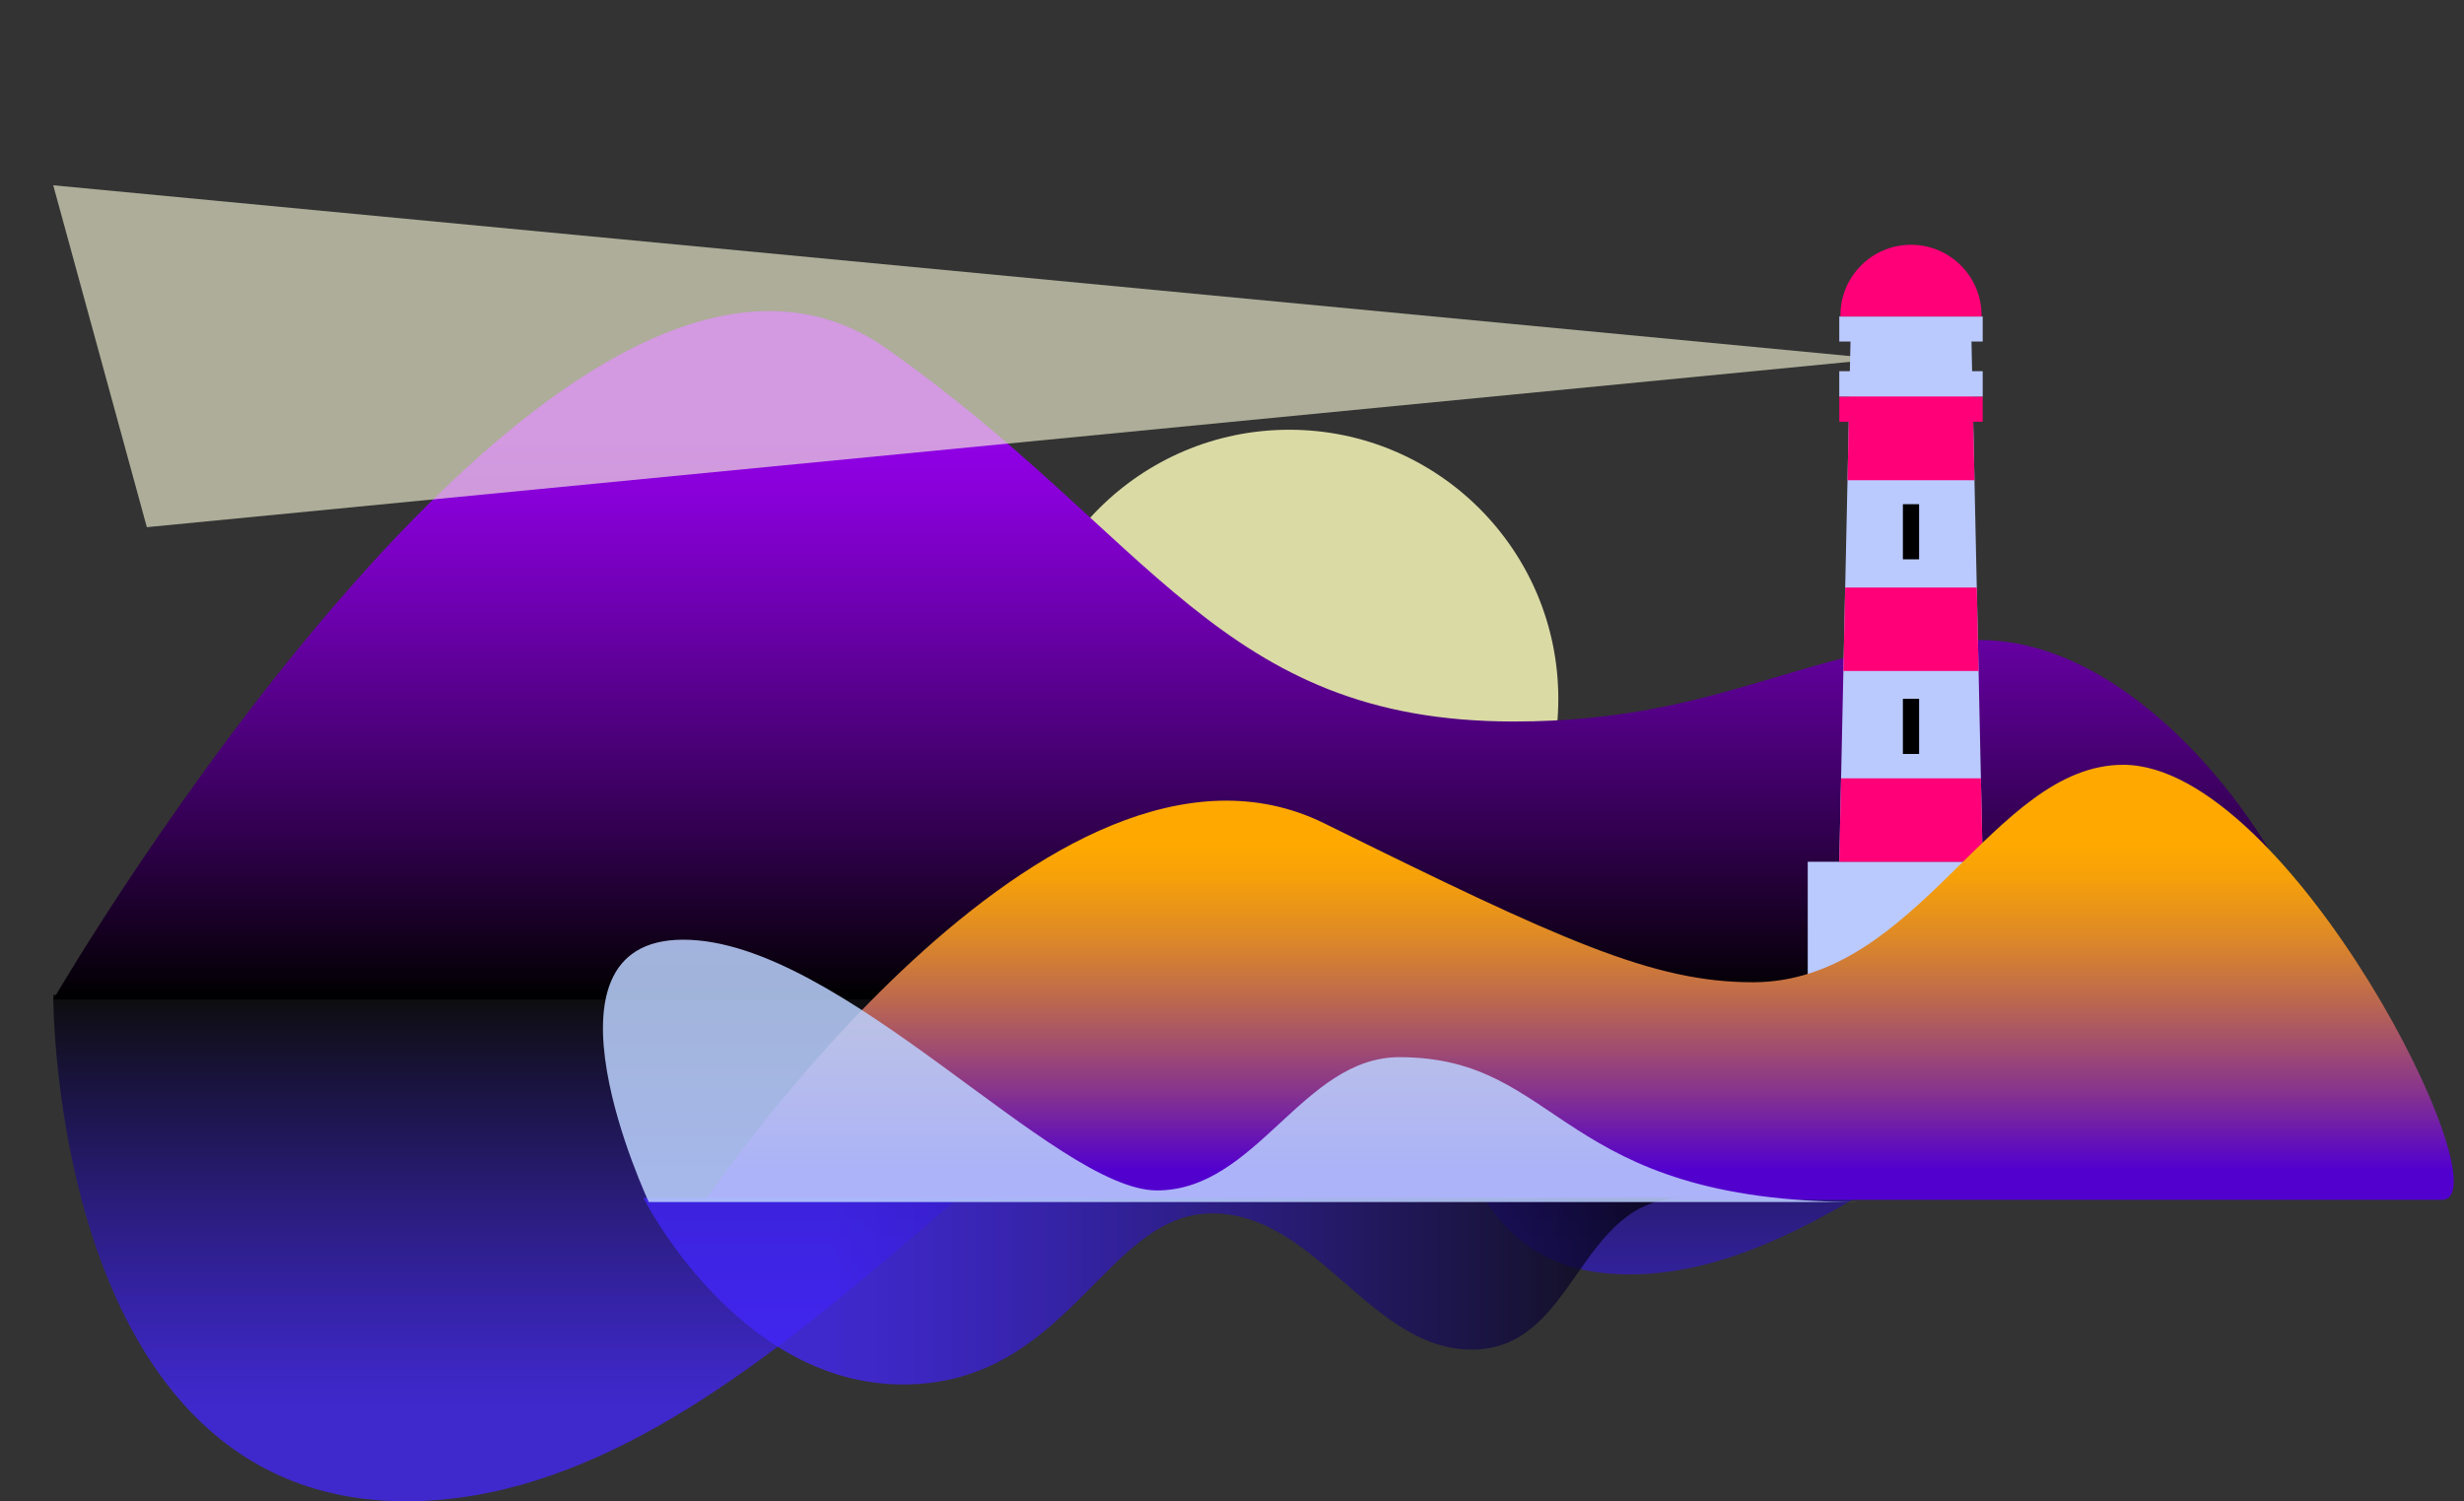
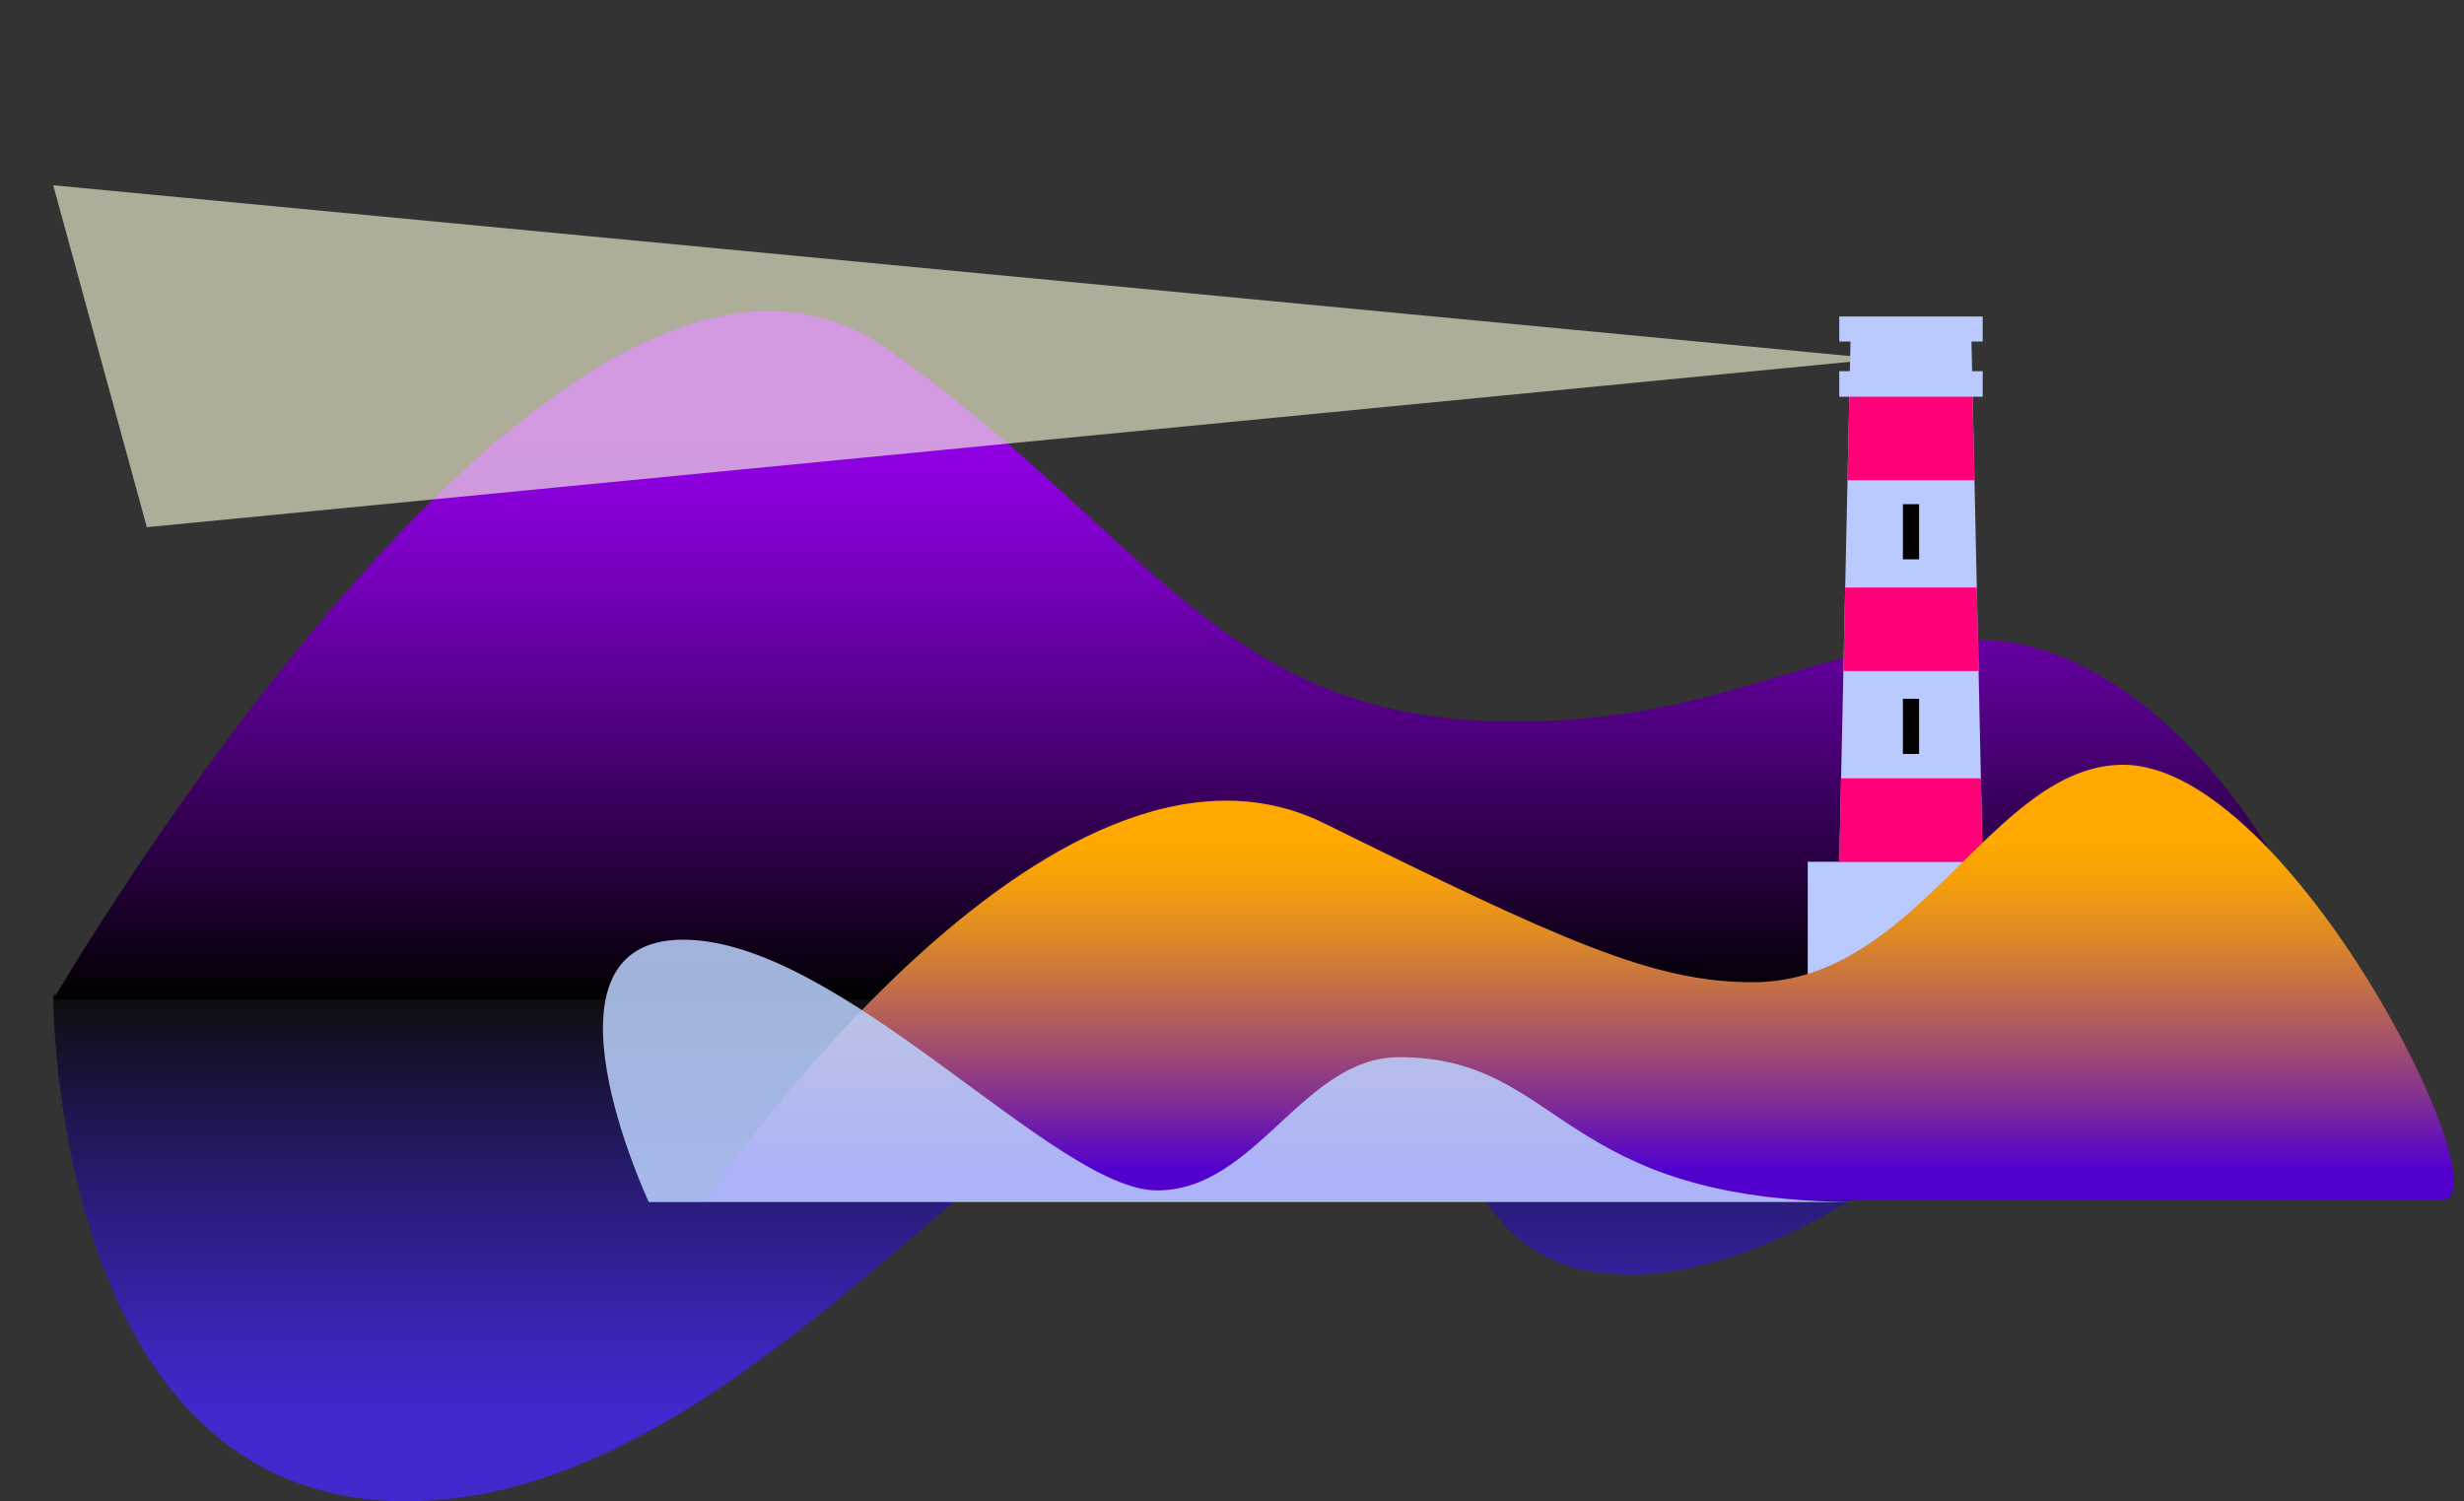
<svg xmlns="http://www.w3.org/2000/svg" xmlns:xlink="http://www.w3.org/1999/xlink" viewBox="0 0 1870 1139.43">
  <rect x="0" y="0" width="1870" height="1139.43" fill="#333333" stroke="none" />
  <defs>
    <style>.cls-1{fill:none;}.cls-2{clip-path:url(#clippath);}.cls-3{fill:#ff0078;}.cls-4{fill:#7f1fff;}.cls-5{fill:#bacaff;}.cls-6{fill:url(#linear-gradient);}.cls-6,.cls-7{mix-blend-mode:multiply;opacity:.75;}.cls-7{fill:url(#linear-gradient-4);}.cls-8{fill:url(#linear-gradient-3);}.cls-9{fill:url(#linear-gradient-2);}.cls-10{isolation:isolate;}.cls-11{fill:#ffffde;opacity:.6;}.cls-12{fill:#ffffbe;opacity:.82;}.cls-13{fill:#bcd2ff;opacity:.85;}</style>
    <linearGradient id="linear-gradient" x1="887.51" y1="1139.43" x2="887.51" y2="754.94" gradientUnits="userSpaceOnUse">
      <stop offset=".18" stop-color="#4325ff" />
      <stop offset=".26" stop-color="#3f22f0" />
      <stop offset=".4" stop-color="#351dcb" />
      <stop offset=".6" stop-color="#25148f" />
      <stop offset=".84" stop-color="#0f083c" />
      <stop offset="1" stop-color="#000" />
    </linearGradient>
    <linearGradient id="linear-gradient-2" x1="898.95" y1="236.1" x2="898.95" y2="758.61" gradientUnits="userSpaceOnUse">
      <stop offset=".18" stop-color="#9100e7" />
      <stop offset=".27" stop-color="#8800d8" />
      <stop offset=".42" stop-color="#7000b3" />
      <stop offset=".63" stop-color="#4a0077" />
      <stop offset=".89" stop-color="#170024" />
      <stop offset="1" stop-color="#000" />
    </linearGradient>
    <clipPath id="clippath">
      <polygon class="cls-1" points="1504.73 654.05 1395.88 654.05 1404.42 258.33 1496.19 258.33 1504.73 654.05" />
    </clipPath>
    <linearGradient id="linear-gradient-3" x1="1198.88" y1="580.45" x2="1198.88" y2="910.62" gradientUnits="userSpaceOnUse">
      <stop offset=".18" stop-color="#ffa900" />
      <stop offset=".26" stop-color="#f6a00a" />
      <stop offset=".39" stop-color="#df8a25" />
      <stop offset=".55" stop-color="#ba6651" />
      <stop offset=".75" stop-color="#87348d" />
      <stop offset=".93" stop-color="#5200ce" />
    </linearGradient>
    <linearGradient id="linear-gradient-4" x1="488.2" y1="979.9" x2="1278.37" y2="979.9" xlink:href="#linear-gradient" />
  </defs>
  <g class="cls-10">
    <g id="Layer_2">
      <g id="Layer_1-2">
        <g>
          <rect class="cls-1" width="1870" height="1139.43" />
-           <circle class="cls-12" cx="978.43" cy="530.38" r="204.22" />
          <path class="cls-6" d="M1734.61,754.94H40.41s-2.07,384.49,267.63,384.49c269.7,0,483.74-367.45,658.01-367.45,170.12,0,105.6,195.25,270.92,195.25,170.77,0,323.16-212.3,497.64-212.3Z" />
-           <rect class="cls-4" x="112.09" y="735.36" width="22.51" height="22.51" />
          <path class="cls-9" d="M1741.59,758.61H40.41S427.82,92.21,672.84,264.57c201.56,141.79,252.66,283.03,476.05,283.03,162.26,0,225.67-61.78,353.92-61.78,162.88,0,302.88,272.78,238.77,272.78Z" />
          <polygon class="cls-11" points="1426.7 272.4 40.41 140.62 111.44 400.11 1426.7 272.4" />
          <g>
            <polygon class="cls-5" points="1504.73 654.05 1395.88 654.05 1404.42 258.33 1496.19 258.33 1504.73 654.05" />
            <rect class="cls-5" x="1371.95" y="654.05" width="156.71" height="95.14" />
            <rect class="cls-5" x="1395.88" y="281.72" width="108.85" height="19.39" />
            <rect class="cls-5" x="1395.88" y="240.21" width="108.85" height="19" />
-             <rect class="cls-3" x="1395.88" y="301.12" width="108.85" height="19" />
-             <path class="cls-3" d="M1503.81,240.21c0-.3,.04-.59,.04-.88,0-29.57-23.97-53.55-53.55-53.55s-53.55,23.97-53.55,53.55c0,.3,.04,.59,.05,.88h107.01Z" />
            <g class="cls-2">
              <rect class="cls-3" x="1389.37" y="590.7" width="123.39" height="63.35" />
              <rect class="cls-3" x="1389.37" y="445.91" width="123.39" height="63.35" />
              <rect class="cls-3" x="1389.37" y="301.12" width="123.39" height="63.35" />
            </g>
            <rect x="1444.15" y="382.66" width="12.31" height="41.85" />
            <rect x="1444.15" y="530.38" width="12.31" height="41.85" />
          </g>
          <path class="cls-8" d="M1853.2,910.62H535.51s261.7-388.42,469.73-285.64c180.26,89.06,249.37,120.51,325.08,120.51,125.68,0,181.71-165.04,281.05-165.04,126.17,0,291.48,330.17,241.83,330.17Z" />
-           <path class="cls-7" d="M1278.37,909.02H488.2s71.24,141.75,197.03,141.75c125.79,0,153.41-129.86,234.68-129.86,79.34,0,120.01,103.4,197.11,103.4,79.65,0,79.96-115.29,161.34-115.29Z" />
-           <path class="cls-13" d="M1411.32,912.31H492.39s-93.52-199.12,26.1-199.12c119.63,0,282.32,190.29,359.61,190.29,75.46,0,110.54-101.12,183.86-101.12,124.6,0,118.7,109.95,349.34,109.95Z" />
+           <path class="cls-13" d="M1411.32,912.31H492.39s-93.52-199.12,26.1-199.12c119.63,0,282.32,190.29,359.61,190.29,75.46,0,110.54-101.12,183.86-101.12,124.6,0,118.7,109.95,349.34,109.95" />
        </g>
      </g>
    </g>
  </g>
</svg>